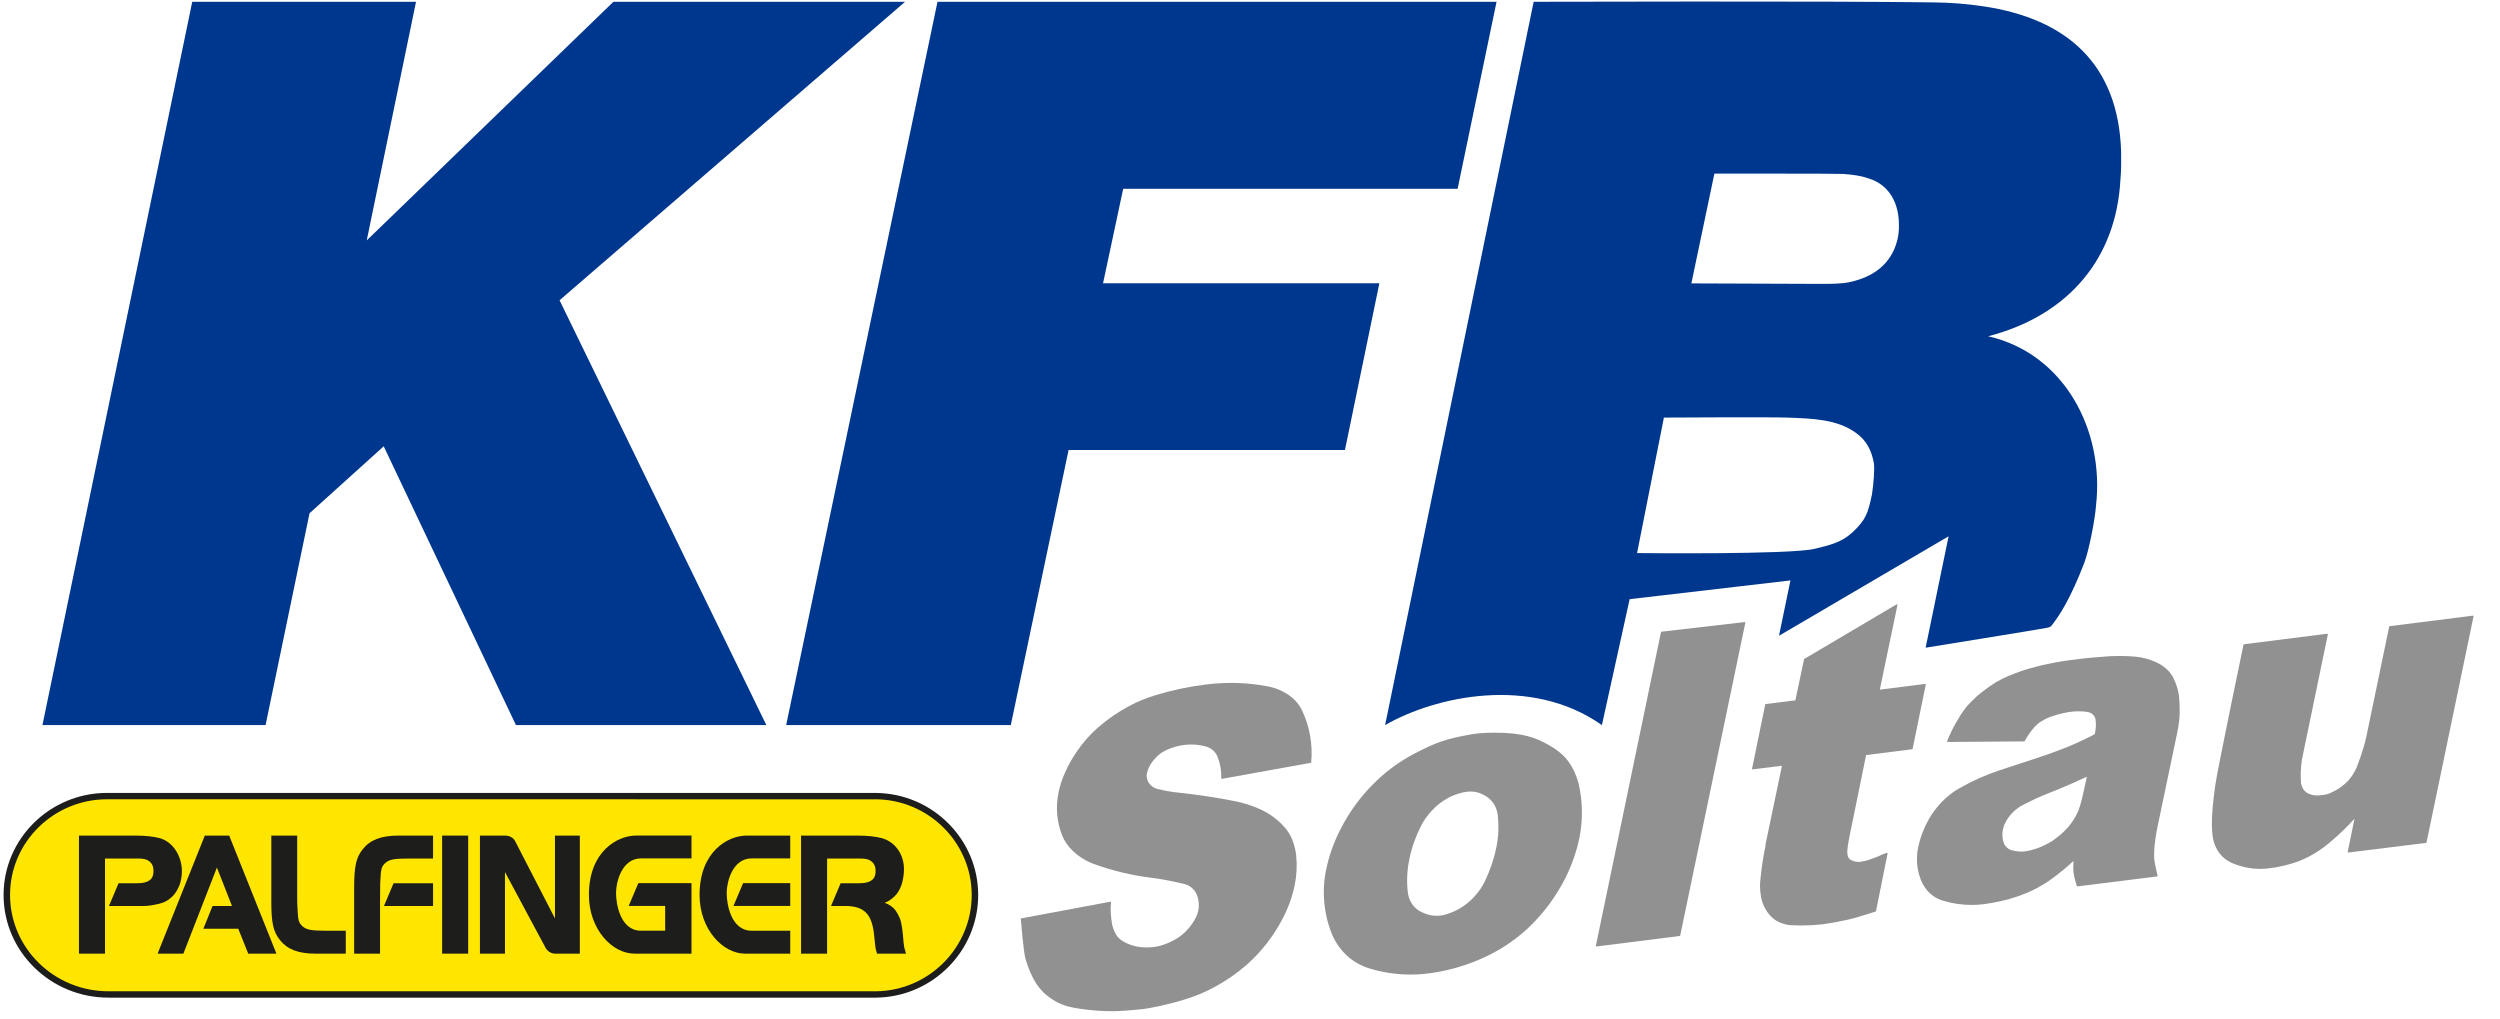
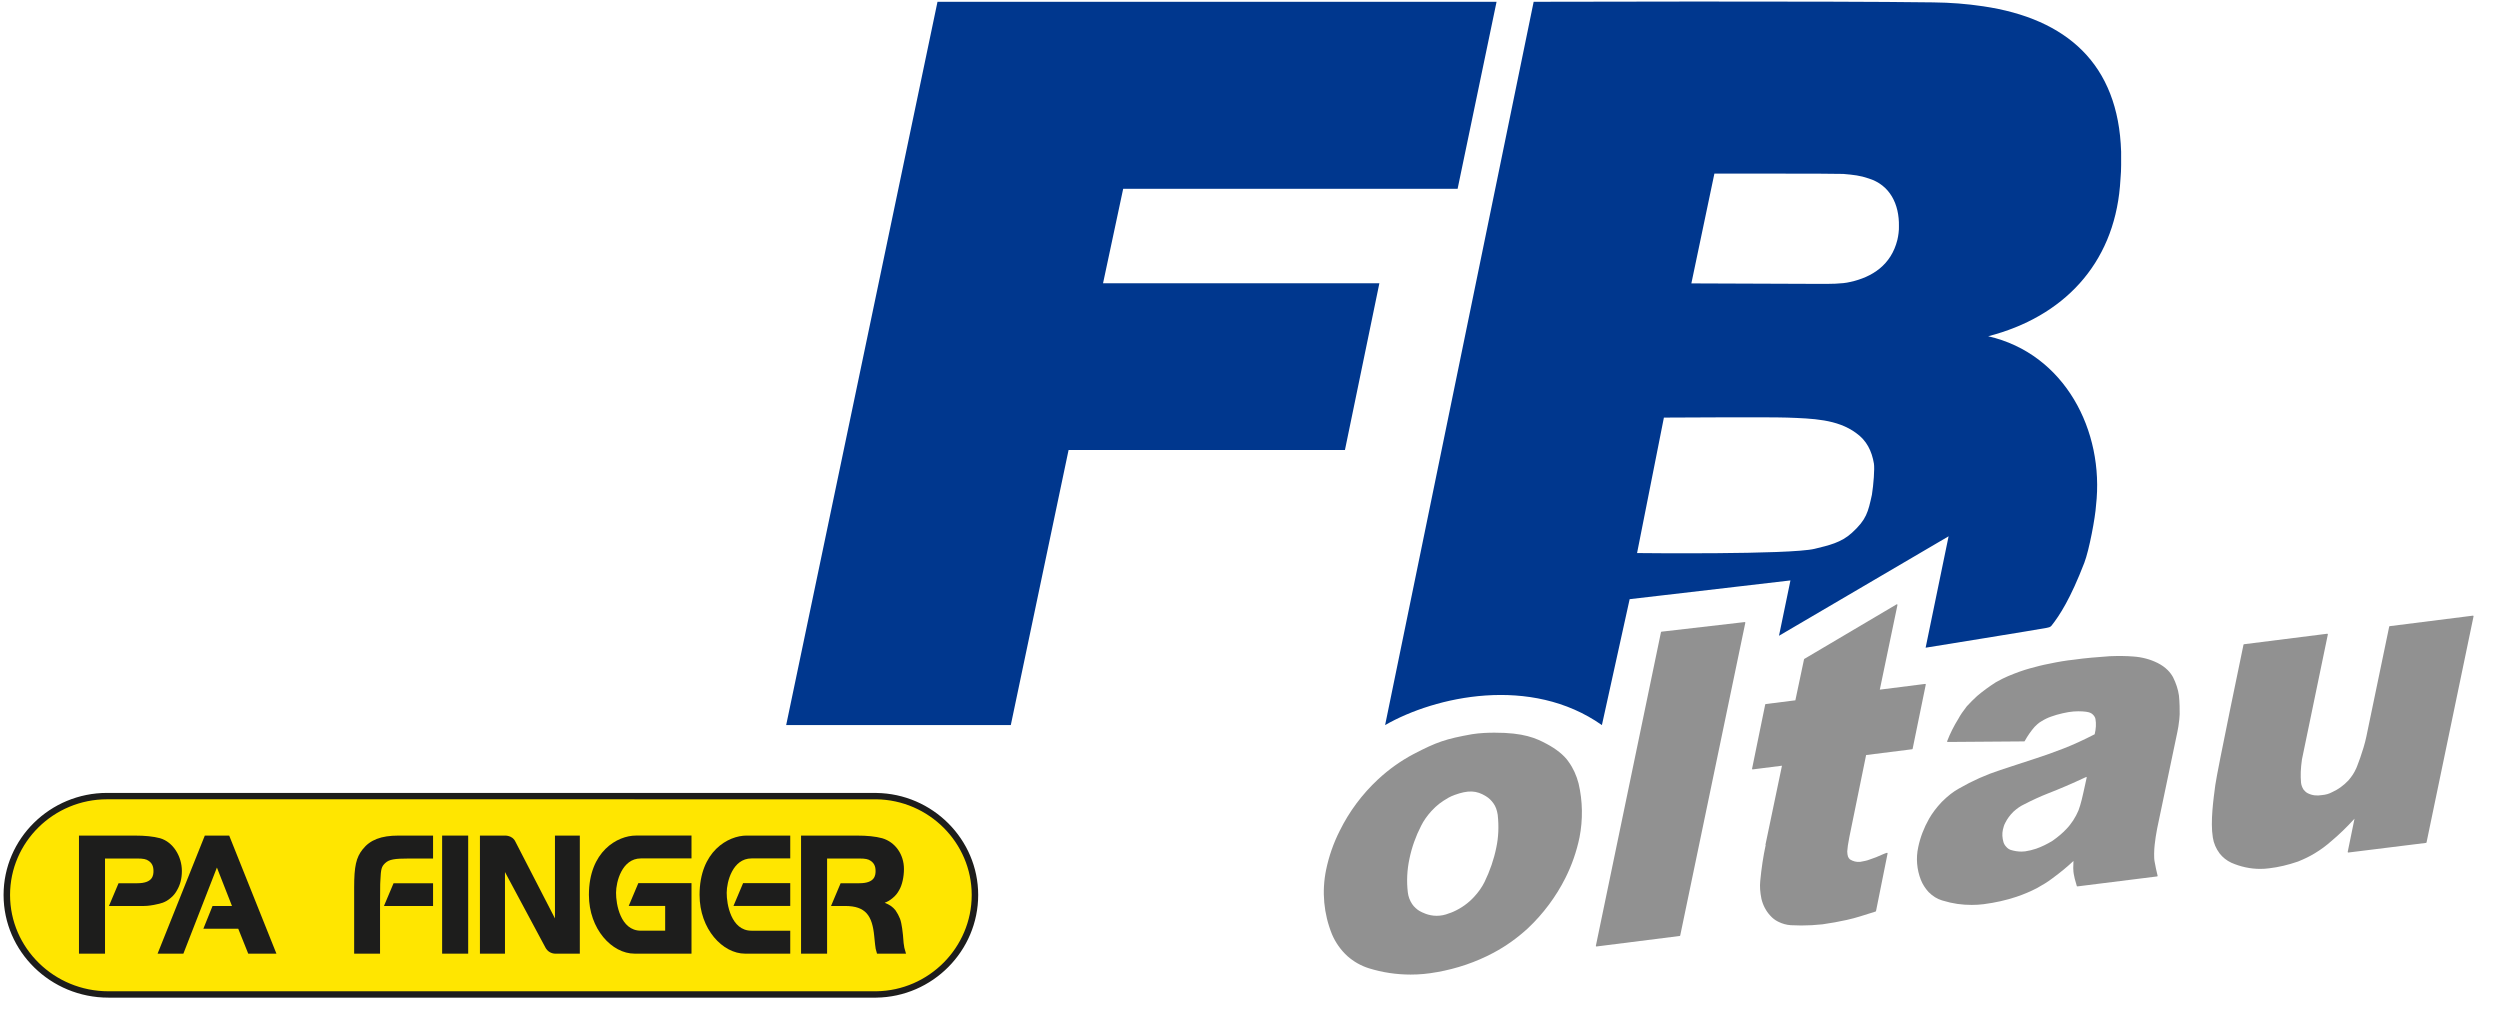
<svg xmlns="http://www.w3.org/2000/svg" width="184px" height="75px" viewBox="0 0 184 75" version="1.1">
  <title>kfb-soltau-logo</title>
  <g id="🎨-Screendesign" stroke="none" stroke-width="1" fill="none" fill-rule="evenodd">
    <g id="02-KFB-V1-Historie" transform="translate(-245, -45)" fill-rule="nonzero">
      <g id="kfb-soltau-logo" transform="translate(245, 45)">
        <g id="Group" transform="translate(2.941, 0)">
          <g fill="#00378E">
-             <path d="M63.673,0.131 L42.207,0.131 L24.05,17.695 L27.679,0.131 L11.209,0.131 L0.183,53.367 L16.605,53.367 L19.841,37.776 L25.3,32.847 C25.301,32.849 35.033,53.367 35.033,53.367 L53.463,53.367 L38.243,22.099 L63.673,0.131 Z" id="Path" />
            <polygon id="Path" points="107.206 0.131 66.059 0.131 54.921 53.367 71.454 53.367 75.707 33.119 96.047 33.119 98.581 20.848 78.243 20.848 79.725 13.896 104.339 13.896" />
            <path d="M153.174,11.166 C152.975,4.701 149.164,1.373 143.029,0.464 C141.761,0.276 140.652,0.193 139.338,0.175 C131.731,0.069 109.936,0.132 109.936,0.132 L99.003,53.367 C102.693,51.243 109.73,49.681 114.959,53.367 L117.001,44.099 L128.836,42.719 L127.993,46.793 L140.476,39.471 L138.785,47.671 C138.785,47.671 147.238,46.307 147.699,46.21 C147.808,46.188 147.959,46.164 148.043,46.058 C148.645,45.3 149.449,44.058 150.464,41.422 C150.822,40.492 151.274,38.075 151.326,37.201 C151.954,31.71 149.022,26.034 143.389,24.748 C148.907,23.327 152.596,19.466 153.088,13.708 C153.099,13.559 153.12,13.257 153.131,13.107 C153.192,12.504 153.173,11.776 153.174,11.166 Z M134.832,36.415 C134.548,37.698 134.437,38.235 133.355,39.221 C132.564,39.941 131.658,40.139 130.619,40.392 C128.807,40.834 117.547,40.705 117.547,40.705 L119.522,30.735 C119.522,30.735 127.318,30.688 128.596,30.735 C130.438,30.804 132.281,30.846 133.667,31.87 C134.441,32.413 134.824,33.192 134.979,34.117 C135.041,34.49 134.952,35.661 134.832,36.415 Z M136.82,16.645 C136.835,16.932 136.774,17.379 136.705,17.657 C136.249,19.495 134.864,20.397 133.229,20.753 C132.65,20.902 131.646,20.896 130.992,20.894 C130.865,20.893 121.543,20.858 121.543,20.858 L123.238,12.779 C123.238,12.779 132.365,12.77 132.723,12.801 C133.479,12.866 133.981,12.922 134.567,13.126 C136.175,13.611 136.85,15.051 136.82,16.645 Z" id="Shape" />
          </g>
          <g transform="translate(72.166, 44.4)" fill="#919191">
-             <path d="M20.728,7.894 C20.525,7.467 20.208,7.09 19.812,6.804 C19.812,6.804 19.812,6.804 19.811,6.804 C19.811,6.804 19.811,6.804 19.811,6.804 C19.314,6.451 18.762,6.217 18.172,6.11 C18.172,6.11 18.172,6.11 18.171,6.11 C16.683,5.83 15.16,5.786 13.645,5.981 C13.645,5.981 13.645,5.981 13.645,5.981 C12.407,6.131 11.172,6.392 9.974,6.755 C9.974,6.755 9.974,6.755 9.974,6.755 C9.273,6.966 8.609,7.238 8,7.564 C8,7.564 8,7.564 8,7.564 C7.176,8.002 6.4,8.538 5.692,9.158 C5.27,9.529 4.867,9.957 4.494,10.431 C4.494,10.431 4.494,10.431 4.494,10.431 C4.494,10.431 4.494,10.431 4.494,10.431 C3.978,11.1 3.557,11.811 3.242,12.544 C3.242,12.544 3.242,12.544 3.242,12.544 C3.049,12.984 2.895,13.466 2.799,13.938 C2.581,14.993 2.671,16.074 3.059,17.064 C3.059,17.064 3.059,17.064 3.059,17.064 C3.217,17.476 3.477,17.864 3.81,18.186 L3.81,18.186 C3.81,18.186 3.81,18.186 3.81,18.186 C3.81,18.186 3.81,18.186 3.81,18.186 C3.81,18.186 3.81,18.186 3.81,18.186 C4.245,18.609 4.77,18.946 5.329,19.161 C5.329,19.161 5.33,19.161 5.33,19.161 C5.33,19.161 5.33,19.161 5.33,19.162 C6.746,19.684 8.203,20.036 9.659,20.205 C9.659,20.205 9.66,20.205 9.66,20.205 C9.66,20.205 9.66,20.205 9.66,20.205 C10.511,20.32 11.238,20.465 12.113,20.676 L12.113,20.676 C12.368,20.751 12.595,20.898 12.769,21.103 C12.769,21.103 12.769,21.103 12.769,21.103 C12.881,21.235 12.965,21.389 13.019,21.561 C13.019,21.561 13.019,21.561 13.019,21.561 C13.019,21.562 13.019,21.562 13.019,21.562 C13.132,21.891 13.157,22.238 13.092,22.592 C13.033,22.852 12.954,23.065 12.85,23.244 C12.85,23.245 12.85,23.245 12.85,23.245 C12.85,23.245 12.85,23.245 12.85,23.245 C12.627,23.649 12.325,24.024 11.978,24.328 L11.978,24.328 C11.746,24.529 11.488,24.701 11.214,24.838 C10.729,25.08 10.266,25.269 9.638,25.317 C8.873,25.375 8.198,25.255 7.569,24.893 C7.33,24.752 7.139,24.568 7.009,24.347 C7.009,24.346 6.796,23.918 6.752,23.677 C6.752,23.677 6.752,23.677 6.752,23.677 C6.651,23.106 6.61,22.547 6.661,22.015 C6.663,21.991 6.646,21.97 6.622,21.968 C6.618,21.967 6.604,21.967 6.599,21.968 L0.061,23.192 C0.038,23.196 0.022,23.219 0.027,23.242 C0.028,23.247 0.217,25.703 0.382,26.219 C0.543,26.729 0.696,27.136 0.857,27.448 C1,27.726 1.19,28.138 1.748,28.701 C2.351,29.219 2.856,29.48 3.35,29.632 C3.967,29.823 5.422,30.024 6.705,30.024 C7.377,30.024 8.003,29.967 8.805,29.891 C9.607,29.815 11.065,29.491 12.235,29.116 C12.983,28.874 13.646,28.592 14.263,28.254 C14.263,28.254 14.263,28.254 14.263,28.254 C15.09,27.82 15.902,27.258 16.678,26.584 C16.678,26.584 16.678,26.584 16.678,26.584 C16.678,26.584 16.678,26.584 16.678,26.583 C17.226,26.091 17.723,25.558 18.155,25 C18.155,25 18.155,25 18.155,24.999 C18.155,24.999 18.155,24.999 18.155,24.999 C18.76,24.209 19.261,23.361 19.643,22.478 C19.643,22.478 19.643,22.478 19.643,22.478 C19.643,22.478 19.643,22.478 19.643,22.478 C19.885,21.907 20.067,21.323 20.183,20.741 C20.183,20.741 20.183,20.741 20.183,20.741 C20.331,20.031 20.368,19.293 20.291,18.548 C20.291,18.548 20.291,18.548 20.291,18.548 C20.291,18.548 20.291,18.548 20.291,18.548 C20.249,18.167 20.154,17.788 20.009,17.421 C20.009,17.421 20.009,17.421 20.009,17.421 C19.879,17.085 19.692,16.777 19.453,16.506 C19.453,16.506 19.453,16.506 19.453,16.506 C18.97,15.948 18.38,15.504 17.698,15.185 C17.698,15.185 17.698,15.185 17.698,15.185 C17.698,15.185 17.698,15.185 17.698,15.185 C17.05,14.889 16.375,14.675 15.689,14.548 C15.689,14.548 15.689,14.548 15.689,14.548 C14.35,14.285 13.008,14.083 11.7,13.947 C11.7,13.947 11.7,13.947 11.7,13.947 C11.7,13.947 11.7,13.947 11.7,13.947 C11.168,13.895 10.625,13.801 10.084,13.669 C9.901,13.618 9.734,13.525 9.598,13.4 C9.486,13.289 9.408,13.174 9.361,13.051 C9.361,13.05 9.36,13.05 9.36,13.05 C9.36,13.05 9.36,13.05 9.36,13.05 C9.286,12.87 9.269,12.687 9.309,12.507 C9.353,12.319 9.419,12.14 9.498,11.991 C9.498,11.991 9.498,11.991 9.498,11.991 C9.658,11.693 9.882,11.415 10.166,11.166 C10.35,11.015 10.549,10.891 10.757,10.797 C10.757,10.797 10.757,10.797 10.757,10.797 C10.757,10.797 10.757,10.797 10.757,10.797 C11.181,10.602 11.621,10.477 12.066,10.425 C12.066,10.425 12.066,10.425 12.066,10.425 C12.066,10.425 12.066,10.425 12.066,10.425 C12.607,10.358 13.151,10.399 13.639,10.542 C13.64,10.542 13.64,10.542 13.64,10.542 C13.64,10.542 13.64,10.542 13.64,10.542 C13.837,10.593 14.015,10.688 14.171,10.822 C14.325,10.966 14.434,11.122 14.503,11.3 C14.503,11.3 14.503,11.3 14.503,11.3 C14.503,11.3 14.503,11.3 14.503,11.301 C14.702,11.792 14.796,12.329 14.779,12.858 C14.779,12.871 14.777,12.892 14.779,12.905 C14.783,12.926 14.81,12.928 14.83,12.924 C14.911,12.909 21.353,11.746 21.353,11.746 C21.365,11.743 21.375,11.743 21.387,11.733 C21.395,11.722 21.397,11.709 21.399,11.696 C21.517,10.387 21.285,9.073 20.728,7.894 Z" id="Path" />
            <path d="M66.631,5.974 C66.631,5.97 66.628,5.968 66.626,5.965 C66.624,5.96 66.623,5.956 66.619,5.952 C66.614,5.947 66.61,5.945 66.605,5.942 C66.602,5.941 66.6,5.938 66.597,5.937 C66.595,5.936 66.593,5.938 66.59,5.938 C66.587,5.938 66.586,5.936 66.583,5.936 L63.247,6.358 L64.546,0.126 C64.547,0.12 64.544,0.116 64.543,0.11 C64.542,0.105 64.544,0.099 64.541,0.095 C64.54,0.094 64.54,0.094 64.54,0.094 C64.537,0.089 64.531,0.087 64.527,0.084 C64.522,0.081 64.519,0.077 64.513,0.075 C64.513,0.075 64.513,0.075 64.512,0.075 C64.506,0.073 64.501,0.077 64.496,0.078 C64.491,0.079 64.486,0.077 64.482,0.08 L57.691,4.095 C57.69,4.095 57.69,4.096 57.69,4.096 C57.685,4.099 57.683,4.105 57.68,4.109 C57.677,4.114 57.672,4.117 57.671,4.122 C57.671,4.123 57.67,4.123 57.67,4.123 L57.032,7.143 L54.849,7.418 C54.845,7.418 54.844,7.422 54.84,7.423 C54.835,7.425 54.831,7.427 54.826,7.431 C54.822,7.435 54.82,7.439 54.817,7.444 C54.816,7.447 54.813,7.449 54.812,7.452 L53.845,12.177 C53.844,12.179 53.846,12.181 53.846,12.184 C53.846,12.186 53.844,12.188 53.844,12.191 C53.845,12.195 53.848,12.197 53.849,12.2 C53.851,12.205 53.852,12.208 53.856,12.212 C53.86,12.217 53.865,12.219 53.871,12.222 C53.874,12.223 53.875,12.227 53.878,12.227 C53.881,12.228 53.884,12.228 53.887,12.228 C53.889,12.228 53.89,12.228 53.892,12.228 L56.046,11.956 L54.833,17.76 C54.83,17.775 54.837,17.787 54.847,17.797 C54.67,18.612 54.538,19.48 54.446,20.448 C54.446,20.448 54.446,20.448 54.446,20.448 C54.407,20.838 54.435,21.263 54.533,21.749 C54.533,21.749 54.533,21.749 54.533,21.749 C54.533,21.75 54.533,21.75 54.533,21.75 C54.647,22.228 54.873,22.657 55.187,22.993 C55.187,22.993 55.187,22.993 55.187,22.993 C55.187,22.993 55.188,22.993 55.188,22.993 C55.188,22.994 55.188,22.994 55.188,22.994 C55.188,22.994 55.188,22.994 55.188,22.994 C55.345,23.173 55.542,23.324 55.759,23.433 C56.069,23.588 56.377,23.673 56.699,23.695 C56.7,23.695 56.701,23.695 56.702,23.695 C56.702,23.695 56.702,23.695 56.702,23.695 C56.958,23.709 57.215,23.716 57.473,23.716 C57.992,23.716 58.512,23.687 59.028,23.63 C59.028,23.63 59.028,23.63 59.028,23.63 C59.028,23.63 59.028,23.63 59.029,23.63 C59.65,23.541 60.251,23.433 60.816,23.307 C60.816,23.307 60.816,23.307 60.816,23.307 C61.582,23.135 61.971,22.986 62.937,22.689 C62.959,22.682 62.969,22.649 62.978,22.605 L63.806,18.483 C63.807,18.483 63.826,18.401 63.818,18.384 C63.794,18.339 63.661,18.403 63.59,18.428 C63.571,18.434 63.46,18.482 63.46,18.482 C63.065,18.667 62.9,18.722 62.491,18.865 L62.49,18.865 C62.49,18.865 62.49,18.866 62.489,18.866 C62.489,18.866 62.489,18.866 62.488,18.866 C62.293,18.944 62.062,18.986 61.84,19.026 L61.791,19.034 C61.524,19.056 61.274,18.992 61.048,18.85 C60.988,18.79 60.937,18.73 60.904,18.641 C60.877,18.567 60.85,18.39 60.85,18.264 C60.874,17.918 60.901,17.787 61.007,17.202 L62.239,11.171 L65.626,10.745 C65.629,10.745 65.63,10.742 65.633,10.741 C65.64,10.739 65.645,10.737 65.65,10.731 C65.653,10.728 65.655,10.725 65.657,10.721 C65.658,10.718 65.662,10.715 65.663,10.711 L66.63,5.987 C66.631,5.985 66.629,5.983 66.629,5.98 C66.63,5.978 66.632,5.976 66.631,5.974 Z" id="Path" />
            <path d="M106.947,0.949 C106.946,0.945 106.943,0.943 106.942,0.939 C106.94,0.935 106.939,0.931 106.936,0.928 C106.932,0.923 106.927,0.92 106.921,0.918 C106.918,0.917 106.916,0.913 106.913,0.913 C106.911,0.912 106.909,0.914 106.906,0.914 C106.903,0.914 106.902,0.912 106.899,0.912 L100.774,1.685 C100.771,1.685 100.769,1.689 100.766,1.69 C100.76,1.692 100.756,1.694 100.752,1.698 C100.748,1.702 100.745,1.706 100.743,1.711 C100.742,1.714 100.738,1.715 100.738,1.719 L99.061,9.793 C98.841,10.867 98.322,12.126 98.322,12.126 C98.142,12.522 97.99,12.739 97.738,13.037 C97.38,13.417 96.95,13.726 96.529,13.906 C96.528,13.907 96.528,13.908 96.527,13.908 C96.526,13.908 96.526,13.908 96.525,13.908 C96.311,14.025 96.064,14.095 95.79,14.118 C95.789,14.118 95.789,14.119 95.788,14.119 C95.788,14.119 95.787,14.118 95.786,14.119 C95.421,14.18 95.084,14.152 94.739,13.98 C94.635,13.928 94.535,13.84 94.433,13.714 C94.327,13.544 94.268,13.38 94.248,13.199 C94.207,12.668 94.217,12.187 94.317,11.491 L96.223,2.295 C96.223,2.293 96.221,2.291 96.221,2.288 C96.222,2.286 96.224,2.284 96.223,2.281 C96.223,2.277 96.219,2.275 96.218,2.271 C96.216,2.267 96.215,2.263 96.212,2.26 C96.208,2.255 96.203,2.252 96.196,2.249 C96.193,2.248 96.192,2.245 96.189,2.244 C96.186,2.243 96.184,2.245 96.182,2.245 C96.179,2.245 96.178,2.243 96.175,2.243 L90.05,3.016 C90.047,3.017 90.045,3.02 90.042,3.021 C90.036,3.023 90.031,3.025 90.027,3.029 C90.023,3.033 90.021,3.037 90.019,3.042 C90.018,3.045 90.014,3.047 90.014,3.05 C90.014,3.05 88.073,12.36 87.939,13.383 C87.811,14.361 87.565,16.069 87.757,17.238 C87.757,17.238 87.757,17.238 87.757,17.238 C87.821,17.66 87.99,18.057 88.259,18.416 C88.259,18.416 88.259,18.416 88.259,18.416 C88.259,18.416 88.259,18.416 88.259,18.416 C88.476,18.698 88.779,18.939 89.113,19.094 C89.114,19.094 89.114,19.094 89.114,19.094 C89.114,19.094 89.114,19.095 89.114,19.095 C89.802,19.397 90.528,19.551 91.245,19.551 C91.467,19.551 91.688,19.536 91.908,19.506 C91.908,19.506 91.909,19.506 91.909,19.506 C92.595,19.426 93.287,19.263 94.024,19.01 C94.024,19.01 94.024,19.01 94.024,19.01 C94.025,19.01 94.025,19.01 94.026,19.009 C94.497,18.821 94.899,18.623 95.257,18.405 C95.257,18.405 95.257,18.405 95.257,18.405 C95.687,18.147 96.102,17.842 96.488,17.498 C96.488,17.498 96.488,17.498 96.488,17.498 C97.061,17.018 97.618,16.477 98.185,15.856 L97.685,18.295 C97.685,18.298 97.687,18.3 97.687,18.302 C97.687,18.304 97.685,18.306 97.685,18.309 C97.685,18.312 97.688,18.315 97.69,18.318 C97.691,18.323 97.693,18.326 97.696,18.33 C97.7,18.335 97.705,18.337 97.711,18.34 C97.714,18.341 97.715,18.345 97.718,18.345 C97.721,18.346 97.724,18.346 97.727,18.346 C97.729,18.346 97.73,18.346 97.732,18.346 L103.449,17.637 C103.452,17.637 103.453,17.634 103.456,17.633 C103.463,17.631 103.468,17.629 103.473,17.624 C103.476,17.621 103.478,17.617 103.48,17.613 C103.481,17.61 103.485,17.608 103.486,17.604 L106.946,0.962 C106.946,0.96 106.944,0.958 106.944,0.955 C106.945,0.954 106.947,0.952 106.947,0.949 Z" id="Path" />
            <path d="M53.35,1.422 C53.35,1.418 53.346,1.416 53.345,1.413 C53.343,1.407 53.341,1.403 53.338,1.399 C53.334,1.395 53.33,1.393 53.325,1.39 C53.321,1.389 53.32,1.385 53.316,1.385 C53.314,1.384 53.312,1.386 53.309,1.386 C53.307,1.386 53.305,1.384 53.303,1.384 L47.178,2.092 C47.174,2.093 47.173,2.096 47.169,2.097 C47.164,2.099 47.159,2.101 47.155,2.105 C47.151,2.108 47.149,2.112 47.147,2.117 C47.145,2.12 47.142,2.122 47.141,2.126 L42.349,25.209 C42.348,25.212 42.35,25.214 42.35,25.216 C42.35,25.219 42.348,25.221 42.348,25.223 C42.348,25.227 42.352,25.229 42.353,25.233 C42.355,25.237 42.356,25.241 42.359,25.245 C42.363,25.25 42.368,25.252 42.374,25.255 C42.377,25.256 42.378,25.259 42.382,25.26 C42.385,25.261 42.388,25.261 42.39,25.261 C42.392,25.261 42.394,25.261 42.396,25.261 L48.52,24.488 C48.523,24.488 48.525,24.485 48.527,24.484 C48.534,24.482 48.54,24.479 48.545,24.474 C48.548,24.471 48.549,24.468 48.551,24.464 C48.552,24.461 48.556,24.458 48.557,24.454 L53.349,1.435 C53.35,1.432 53.348,1.431 53.348,1.428 C53.348,1.426 53.35,1.424 53.35,1.422 Z" id="Path" />
            <path d="M85.263,6.789 C85.263,6.789 85.263,6.789 85.263,6.788 C85.2,6.346 85.054,5.893 84.829,5.444 C84.829,5.444 84.829,5.444 84.829,5.443 C84.829,5.443 84.829,5.443 84.829,5.442 C84.72,5.247 84.587,5.07 84.434,4.918 C84.234,4.718 83.978,4.537 83.692,4.394 C83.15,4.123 82.544,3.962 81.893,3.918 C81.893,3.918 81.893,3.918 81.893,3.918 C81.386,3.878 80.845,3.872 80.19,3.896 C80.19,3.896 80.19,3.896 80.19,3.896 C80.189,3.896 80.189,3.896 80.189,3.896 L80.136,3.9 C79.276,3.963 78.387,4.028 77.523,4.154 C76.964,4.212 76.383,4.307 75.693,4.455 C75.693,4.455 75.693,4.455 75.692,4.455 C75.218,4.541 74.736,4.673 74.27,4.799 C74.27,4.799 74.27,4.799 74.27,4.799 C74.27,4.799 74.27,4.799 74.27,4.799 C73.795,4.932 73.295,5.11 72.697,5.36 C72.697,5.36 72.697,5.36 72.697,5.36 C72.697,5.36 72.696,5.36 72.696,5.36 C72.396,5.488 72.091,5.641 71.789,5.813 C71.789,5.813 71.789,5.814 71.788,5.814 C71.788,5.814 71.788,5.814 71.787,5.814 C71.299,6.125 70.822,6.475 70.407,6.827 C70.407,6.828 70.407,6.828 70.407,6.828 C70.407,6.828 70.406,6.828 70.406,6.828 C70.149,7.064 69.887,7.325 69.652,7.582 C69.651,7.583 69.652,7.583 69.651,7.584 C69.651,7.584 69.65,7.584 69.649,7.585 C69.368,7.943 69.175,8.229 69.023,8.512 C69.023,8.512 69.023,8.512 69.023,8.512 C68.706,9.02 68.424,9.577 68.213,10.127 C68.209,10.138 68.196,10.172 68.204,10.19 C68.215,10.214 68.238,10.209 68.262,10.209 C68.31,10.209 73.852,10.167 73.852,10.167 C73.855,10.167 73.869,10.167 73.873,10.167 C73.888,10.167 73.903,10.158 73.911,10.144 C74.127,9.755 74.364,9.413 74.635,9.101 C74.781,8.955 74.931,8.805 75.119,8.701 C75.119,8.701 75.119,8.7 75.12,8.7 C75.12,8.7 75.121,8.7 75.121,8.7 C75.366,8.544 75.623,8.42 75.864,8.339 C75.864,8.339 75.864,8.339 75.864,8.339 C75.865,8.339 75.865,8.339 75.865,8.339 C76.336,8.163 77.066,7.998 77.503,7.965 C77.99,7.929 78.419,7.967 78.616,8.021 C78.771,8.063 78.862,8.126 78.936,8.2 C79.024,8.287 79.097,8.397 79.119,8.517 C79.183,8.868 79.155,9.26 79.061,9.642 C78.216,10.076 77.47,10.418 76.781,10.685 C76.781,10.685 76.781,10.685 76.781,10.685 C76.026,10.977 75.398,11.202 74.806,11.393 C74.806,11.393 74.806,11.393 74.806,11.393 C74.806,11.393 74.806,11.393 74.806,11.393 C74.352,11.544 73.904,11.69 73.456,11.835 C73.012,11.98 72.569,12.124 72.12,12.273 C72.12,12.273 72.12,12.274 72.119,12.274 C71.068,12.616 70.047,13.073 69.083,13.629 C69.083,13.629 69.082,13.629 69.082,13.629 C68.66,13.86 68.254,14.176 67.805,14.624 C67.805,14.625 67.805,14.625 67.804,14.625 C67.804,14.625 67.804,14.625 67.804,14.625 C67.423,15.03 67.11,15.444 66.873,15.858 C66.873,15.858 66.873,15.858 66.873,15.858 C66.873,15.858 66.873,15.858 66.873,15.858 C66.49,16.534 66.221,17.239 66.074,17.953 C66.074,17.953 66.074,17.953 66.074,17.953 C65.9,18.754 65.968,19.587 66.269,20.361 C66.269,20.361 66.269,20.361 66.269,20.361 L66.269,20.361 C66.397,20.681 66.594,20.99 66.836,21.254 C66.837,21.255 66.837,21.254 66.837,21.255 C66.838,21.255 66.837,21.255 66.838,21.256 C67.141,21.559 67.472,21.764 67.823,21.868 C67.823,21.868 67.823,21.868 67.823,21.868 C67.823,21.868 67.823,21.868 67.823,21.868 C67.823,21.868 67.823,21.868 67.823,21.868 C67.823,21.868 67.896,21.889 67.896,21.889 C68.629,22.112 69.292,22.202 70.02,22.202 C70.312,22.202 70.603,22.184 70.892,22.148 C70.892,22.148 70.892,22.148 70.892,22.148 C70.892,22.148 70.892,22.148 70.892,22.148 C71.756,22.035 72.538,21.858 73.286,21.61 C73.821,21.431 74.336,21.214 74.818,20.963 C74.818,20.963 74.818,20.962 74.818,20.962 C74.819,20.962 74.819,20.962 74.819,20.962 C75.237,20.731 75.587,20.521 75.941,20.251 C75.941,20.251 75.941,20.251 75.941,20.251 C76.534,19.818 77.043,19.397 77.5,18.967 C77.488,19.135 77.485,19.431 77.484,19.486 C77.484,19.541 77.491,19.672 77.499,19.758 C77.505,19.823 77.513,19.881 77.521,19.922 C77.528,19.963 77.56,20.131 77.591,20.261 C77.632,20.43 77.737,20.785 77.742,20.798 C77.75,20.821 77.764,20.839 77.785,20.839 C77.798,20.838 77.813,20.836 77.824,20.835 C77.907,20.826 83.636,20.108 83.636,20.108 C83.638,20.108 83.651,20.106 83.663,20.104 C83.688,20.099 83.699,20.078 83.693,20.055 C83.607,19.731 83.542,19.385 83.479,19.049 C83.479,19.048 83.479,19.048 83.479,19.048 C83.479,19.048 83.479,19.047 83.479,19.047 C83.437,18.859 83.437,18.643 83.437,18.434 C83.437,18.434 83.436,18.433 83.436,18.433 C83.436,18.432 83.437,18.431 83.437,18.43 C83.447,18.147 83.446,18.03 83.479,17.755 C83.479,17.754 83.479,17.754 83.479,17.753 C83.479,17.752 83.48,17.752 83.48,17.751 C83.524,17.356 83.571,17.041 83.659,16.58 C83.659,16.58 85.049,9.944 85.146,9.48 C85.21,9.161 85.238,9.006 85.291,8.54 C85.308,8.396 85.314,8.308 85.317,8.172 C85.322,7.84 85.316,7.301 85.263,6.789 Z M78.466,12.864 L78.244,13.874 C78.226,13.973 78.037,14.826 77.868,15.25 C77.868,15.25 77.868,15.25 77.868,15.25 C77.868,15.25 77.868,15.25 77.868,15.25 C77.766,15.495 77.642,15.729 77.477,15.987 C77.477,15.987 77.477,15.987 77.477,15.987 C77.476,15.988 77.477,15.988 77.476,15.988 C77.328,16.201 77.174,16.421 76.977,16.617 C76.977,16.617 76.977,16.617 76.977,16.617 C76.706,16.908 76.374,17.19 75.962,17.48 C75.962,17.481 75.961,17.481 75.96,17.481 C75.96,17.481 75.96,17.482 75.96,17.482 C75.541,17.737 75.156,17.923 74.748,18.066 C74.748,18.066 74.748,18.066 74.747,18.066 C74.747,18.066 74.747,18.066 74.747,18.066 C74.478,18.155 74.215,18.219 73.945,18.26 C73.945,18.26 73.944,18.26 73.944,18.26 C73.944,18.26 73.944,18.261 73.944,18.261 C73.942,18.261 73.941,18.261 73.939,18.261 C73.939,18.261 73.938,18.261 73.938,18.261 L73.938,18.261 C73.85,18.272 73.76,18.277 73.668,18.277 C73.41,18.277 73.139,18.235 72.873,18.151 C72.872,18.151 72.872,18.151 72.872,18.151 C72.871,18.15 72.87,18.15 72.869,18.15 C72.737,18.098 72.634,18.024 72.555,17.927 C72.555,17.926 72.554,17.927 72.554,17.926 C72.553,17.926 72.553,17.925 72.552,17.924 C72.552,17.924 72.551,17.923 72.551,17.923 C72.55,17.922 72.551,17.922 72.55,17.922 C72.462,17.832 72.394,17.72 72.35,17.587 C72.35,17.587 72.35,17.587 72.35,17.586 C72.35,17.586 72.349,17.586 72.349,17.586 C72.256,17.261 72.242,16.959 72.305,16.663 C72.305,16.663 72.306,16.663 72.306,16.662 C72.306,16.662 72.306,16.662 72.306,16.661 C72.348,16.49 72.393,16.314 72.481,16.159 C72.481,16.159 72.481,16.158 72.481,16.158 C72.627,15.865 72.82,15.602 73.069,15.353 C73.069,15.352 73.07,15.352 73.07,15.352 C73.07,15.352 73.07,15.352 73.07,15.351 C73.344,15.103 73.6,14.925 73.853,14.808 C73.853,14.808 73.853,14.808 73.853,14.808 C74.467,14.49 75.068,14.215 75.641,13.99 C75.641,13.99 75.641,13.99 75.641,13.99 C75.641,13.99 75.641,13.99 75.641,13.99 C76.462,13.673 77.339,13.296 78.396,12.805 C78.421,12.793 78.434,12.788 78.448,12.784 C78.467,12.78 78.474,12.787 78.473,12.808 C78.473,12.832 78.471,12.835 78.466,12.864 Z" id="Shape" />
            <path d="M41.078,13.27 C41.078,13.269 41.078,13.269 41.078,13.269 C41.078,13.269 41.078,13.269 41.078,13.269 C40.92,12.661 40.672,12.122 40.341,11.667 C40.341,11.667 40.341,11.667 40.341,11.667 C40.341,11.666 40.341,11.666 40.341,11.666 C40.341,11.666 40.341,11.666 40.341,11.666 C40.341,11.666 40.341,11.666 40.341,11.666 C39.992,11.153 39.385,10.703 38.751,10.362 C37.938,9.925 37.047,9.522 34.882,9.525 C34.416,9.526 33.816,9.545 33.233,9.638 C31.287,9.987 30.65,10.207 28.939,11.095 C28.939,11.095 28.939,11.095 28.939,11.095 C28.939,11.095 28.939,11.095 28.939,11.095 C27.995,11.593 27.109,12.224 26.308,12.969 C26.308,12.969 26.308,12.969 26.308,12.969 C26.308,12.969 26.308,12.969 26.308,12.969 C25.14,14.06 24.194,15.332 23.495,16.75 C23.495,16.75 23.495,16.75 23.495,16.751 C23.037,17.655 22.7,18.623 22.492,19.628 C22.492,19.628 22.492,19.628 22.492,19.628 C22.492,19.628 22.492,19.628 22.492,19.628 C22.168,21.215 22.317,22.85 22.924,24.355 C22.924,24.355 22.924,24.355 22.924,24.355 C22.924,24.355 22.924,24.356 22.924,24.356 C23.183,24.969 23.577,25.527 24.063,25.97 C24.063,25.97 24.064,25.97 24.064,25.97 C24.064,25.97 24.064,25.971 24.064,25.971 C24.524,26.376 25.05,26.675 25.626,26.86 C25.626,26.86 25.627,26.86 25.627,26.86 C25.627,26.86 25.627,26.86 25.627,26.86 C26.624,27.172 27.668,27.329 28.715,27.329 C29.357,27.329 30,27.27 30.633,27.151 C30.633,27.151 30.633,27.151 30.634,27.151 C30.635,27.151 30.635,27.152 30.636,27.152 C30.639,27.152 30.641,27.152 30.644,27.151 C32.124,26.89 33.524,26.412 34.804,25.73 C34.804,25.73 34.804,25.73 34.804,25.73 C35.723,25.239 36.555,24.647 37.349,23.92 C37.349,23.92 37.349,23.919 37.349,23.919 C37.349,23.919 37.349,23.919 37.349,23.919 C38.47,22.865 39.424,21.583 40.109,20.214 C40.581,19.27 40.93,18.27 41.144,17.24 C41.144,17.24 41.144,17.24 41.144,17.24 C41.144,17.24 41.144,17.24 41.144,17.24 C41.401,15.929 41.379,14.556 41.078,13.27 Z M35.018,17.992 C35.018,17.992 35.018,17.992 35.018,17.992 C34.852,18.825 34.553,19.697 34.155,20.514 C34.155,20.514 34.155,20.514 34.155,20.514 C34.155,20.514 34.155,20.514 34.155,20.514 C33.962,20.901 33.706,21.265 33.397,21.597 C33.397,21.597 33.397,21.597 33.397,21.597 C33.397,21.597 33.396,21.598 33.396,21.598 C33.396,21.598 33.396,21.598 33.396,21.598 C32.969,22.067 32.451,22.438 31.856,22.703 C31.74,22.755 31.636,22.794 31.54,22.822 C31.54,22.822 31.539,22.822 31.539,22.822 C31.247,22.943 30.937,23.003 30.628,23.003 C30.022,23.003 29.556,22.75 29.366,22.646 C29.21,22.56 28.951,22.335 28.827,22.139 C28.827,22.139 28.827,22.139 28.826,22.139 C28.826,22.139 28.826,22.139 28.826,22.139 C28.826,22.139 28.826,22.138 28.826,22.138 C28.826,22.138 28.826,22.138 28.826,22.138 C28.65,21.875 28.541,21.576 28.508,21.272 C28.508,21.272 28.508,21.272 28.508,21.272 C28.412,20.459 28.452,19.631 28.627,18.81 C28.627,18.81 28.627,18.81 28.627,18.81 C28.798,17.973 29.089,17.153 29.49,16.373 C29.49,16.373 29.49,16.373 29.49,16.373 C29.49,16.373 29.49,16.373 29.49,16.373 C29.49,16.373 29.49,16.373 29.49,16.373 C29.49,16.373 29.49,16.373 29.49,16.373 C29.67,16.012 29.922,15.651 30.237,15.301 C30.237,15.301 30.238,15.301 30.238,15.301 C30.238,15.301 30.238,15.3 30.238,15.3 C30.67,14.837 30.955,14.631 31.506,14.308 C31.678,14.215 31.837,14.146 31.942,14.111 C32.956,13.744 33.555,13.764 34.267,14.208 C34.267,14.208 34.267,14.208 34.267,14.208 C34.267,14.208 34.267,14.208 34.267,14.209 C34.267,14.209 34.267,14.209 34.267,14.209 C34.267,14.209 34.267,14.209 34.267,14.209 C34.476,14.334 34.656,14.507 34.816,14.735 C34.816,14.735 34.816,14.735 34.816,14.735 C34.816,14.735 34.817,14.736 34.817,14.736 C34.817,14.736 34.817,14.736 34.817,14.736 C34.817,14.736 34.817,14.736 34.817,14.736 C34.968,14.944 35.072,15.224 35.125,15.57 C35.125,15.57 35.125,15.571 35.125,15.571 C35.125,15.571 35.125,15.571 35.125,15.572 C35.218,16.422 35.182,17.235 35.018,17.992 Z" id="Shape" />
          </g>
        </g>
        <g id="Group" transform="translate(0, 58.088)">
          <g>
            <path d="M7.978,15.104 C3.903,15.104 0.502,11.8 0.502,7.781 C0.502,3.762 3.805,0.505 7.881,0.505 L7.881,0.505 L64.488,0.507 L64.488,0.507 C68.519,0.557 71.757,3.794 71.757,7.781 C71.757,11.769 68.519,15.054 64.488,15.104 L64.488,15.104 L7.987,15.104" id="Path" fill="#FFE600" />
            <path d="M0.263,7.781 C0.263,11.948 3.724,15.338 7.978,15.338 L64.488,15.338 C68.638,15.287 71.995,11.897 71.995,7.781 C71.995,3.692 68.638,0.324 64.491,0.273 C64.488,0.273 7.881,0.27 7.881,0.27 C3.68,0.27 0.263,3.64 0.263,7.781 Z M0.74,7.781 C0.74,3.898 3.943,0.739 7.881,0.739 L64.488,0.741 C68.372,0.789 71.518,3.948 71.518,7.782 C71.518,11.642 68.372,14.822 64.485,14.87 L7.978,14.87 C3.987,14.87 0.74,11.69 0.74,7.781 Z" id="Shape" fill="#1D1D1C" />
          </g>
          <g transform="translate(5.698, 3.285)" fill="#1D1D1C">
            <path d="M9.376,0.126 L5.9,8.816 L7.799,8.816 C7.799,8.816 10.126,2.842 10.267,2.478 C10.394,2.802 11.298,5.109 11.376,5.307 C11.172,5.307 9.945,5.307 9.945,5.307 L9.269,6.982 C9.269,6.982 11.733,6.982 11.837,6.982 C11.876,7.08 12.572,8.816 12.572,8.816 L14.647,8.816 L11.171,0.126 L9.376,0.126 L9.376,0.126 Z" id="Path" />
-             <path d="M14.271,0.126 L14.271,5.001 C14.271,6.548 14.417,7.202 14.895,7.801 C15.445,8.503 16.257,8.816 17.527,8.816 L19.751,8.816 L19.751,7.128 L18.318,7.128 C17.212,7.128 16.85,7.059 16.556,6.792 C16.284,6.533 16.237,6.366 16.2,5.509 C16.2,5.509 16.176,4.998 16.176,4.998 L16.176,0.126 L14.271,0.126 L14.271,0.126 Z" id="Path" />
            <polygon id="Path" points="26.843 0.126 26.843 8.816 28.76 8.816 28.76 0.126" />
            <path d="M35.147,0.126 C35.147,0.126 35.147,5.621 35.147,6.223 C34.916,5.776 32.908,1.88 32.228,0.56 C32.009,0.097 31.46,0.126 31.46,0.126 L29.625,0.126 L29.625,8.816 L31.468,8.816 C31.468,8.816 31.468,3.393 31.468,2.809 C31.701,3.242 33.79,7.144 34.472,8.416 C34.72,8.824 35.145,8.815 35.145,8.815 L36.977,8.815 L36.977,0.126 L35.147,0.126 L35.147,0.126 Z" id="Path" />
            <path d="M53.259,0.126 L53.259,8.816 L55.176,8.816 C55.176,8.816 55.176,1.969 55.176,1.814 C55.328,1.814 57.553,1.814 57.553,1.814 C57.997,1.814 58.21,1.858 58.396,1.991 C58.623,2.155 58.744,2.364 58.744,2.731 C58.744,3.056 58.693,3.633 57.553,3.633 L56.172,3.633 L55.466,5.307 L56.503,5.307 C58.02,5.307 58.501,6.019 58.645,7.526 C58.645,7.527 58.707,8.127 58.707,8.127 C58.732,8.415 58.758,8.508 58.834,8.757 L58.852,8.816 L60.986,8.816 L60.953,8.707 C60.868,8.432 60.844,8.346 60.808,8.032 L60.759,7.436 C60.755,7.401 60.682,6.6 60.543,6.248 C60.456,6.03 60.345,5.822 60.213,5.63 C60.005,5.37 59.805,5.23 59.416,5.07 C59.651,4.98 59.788,4.897 59.987,4.735 C60.194,4.572 60.368,4.359 60.49,4.121 C60.698,3.768 60.833,3.164 60.833,2.587 C60.833,1.51 60.189,0.599 59.23,0.321 C58.728,0.188 58.137,0.126 57.368,0.126 L53.259,0.126 L53.259,0.126 Z" id="Path" />
            <path d="M6.271,5.07 C6.506,4.98 6.643,4.897 6.842,4.735 C7.049,4.572 7.223,4.358 7.345,4.121 C7.552,3.767 7.688,3.308 7.688,2.731 C7.688,1.655 7.044,0.599 6.085,0.321 C5.583,0.188 4.991,0.126 4.222,0.126 L0.114,0.126 L0.114,8.816 L2.031,8.816 C2.031,8.816 2.031,1.969 2.031,1.814 C2.183,1.814 4.408,1.814 4.408,1.814 C4.852,1.814 5.065,1.858 5.251,1.991 C5.478,2.155 5.598,2.364 5.598,2.731 C5.598,3.056 5.548,3.633 4.408,3.633 L3.027,3.633 L2.321,5.307 L4.711,5.307 C4.711,5.307 5.321,5.358 6.271,5.07 Z" id="Path" />
            <path d="M23.624,0.126 C22.354,0.126 21.542,0.439 20.991,1.141 C20.514,1.739 20.368,2.393 20.368,3.941 L20.368,8.816 L22.273,8.816 L22.273,5.206 C22.273,5.206 22.284,3.704 22.284,3.701 C22.284,3.697 22.297,3.434 22.297,3.434 C22.334,2.577 22.38,2.408 22.654,2.149 C22.947,1.883 23.309,1.814 24.414,1.814 L26.175,1.814 L26.175,0.126 L23.624,0.126 L23.624,0.126 Z" id="Path" />
            <polygon id="Path" points="23.268 3.633 22.562 5.307 26.175 5.307 26.175 3.633" />
            <g transform="translate(37.538, 0)">
              <path d="M11.455,3.628 L14.926,3.628 L14.926,5.304 L10.748,5.304 L11.455,3.628 Z M11.875,0.125 L14.926,0.125 L14.926,1.807 L12.077,1.807 C10.681,1.807 10.249,3.537 10.249,4.335 C10.243,5.161 10.568,7.127 12.074,7.127 L14.926,7.127 L14.926,8.816 L11.604,8.816 C9.959,8.816 8.252,7.019 8.252,4.491 C8.252,1.281 10.359,0.125 11.715,0.125 L11.875,0.125 L11.875,0.125 Z" id="Shape" />
              <path d="M3.744,3.628 L3.037,5.304 L5.72,5.304 L5.72,7.126 L3.931,7.126 C2.424,7.126 2.099,5.161 2.105,4.335 C2.105,3.537 2.537,1.807 3.933,1.807 L7.658,1.807 L7.658,0.124 L3.572,0.124 C2.215,0.124 0.108,1.28 0.108,4.491 C0.108,7.019 1.815,8.815 3.46,8.815 L7.658,8.815 L7.658,3.628 L3.744,3.628 L3.744,3.628 Z" id="Path" />
            </g>
          </g>
        </g>
      </g>
    </g>
  </g>
</svg>